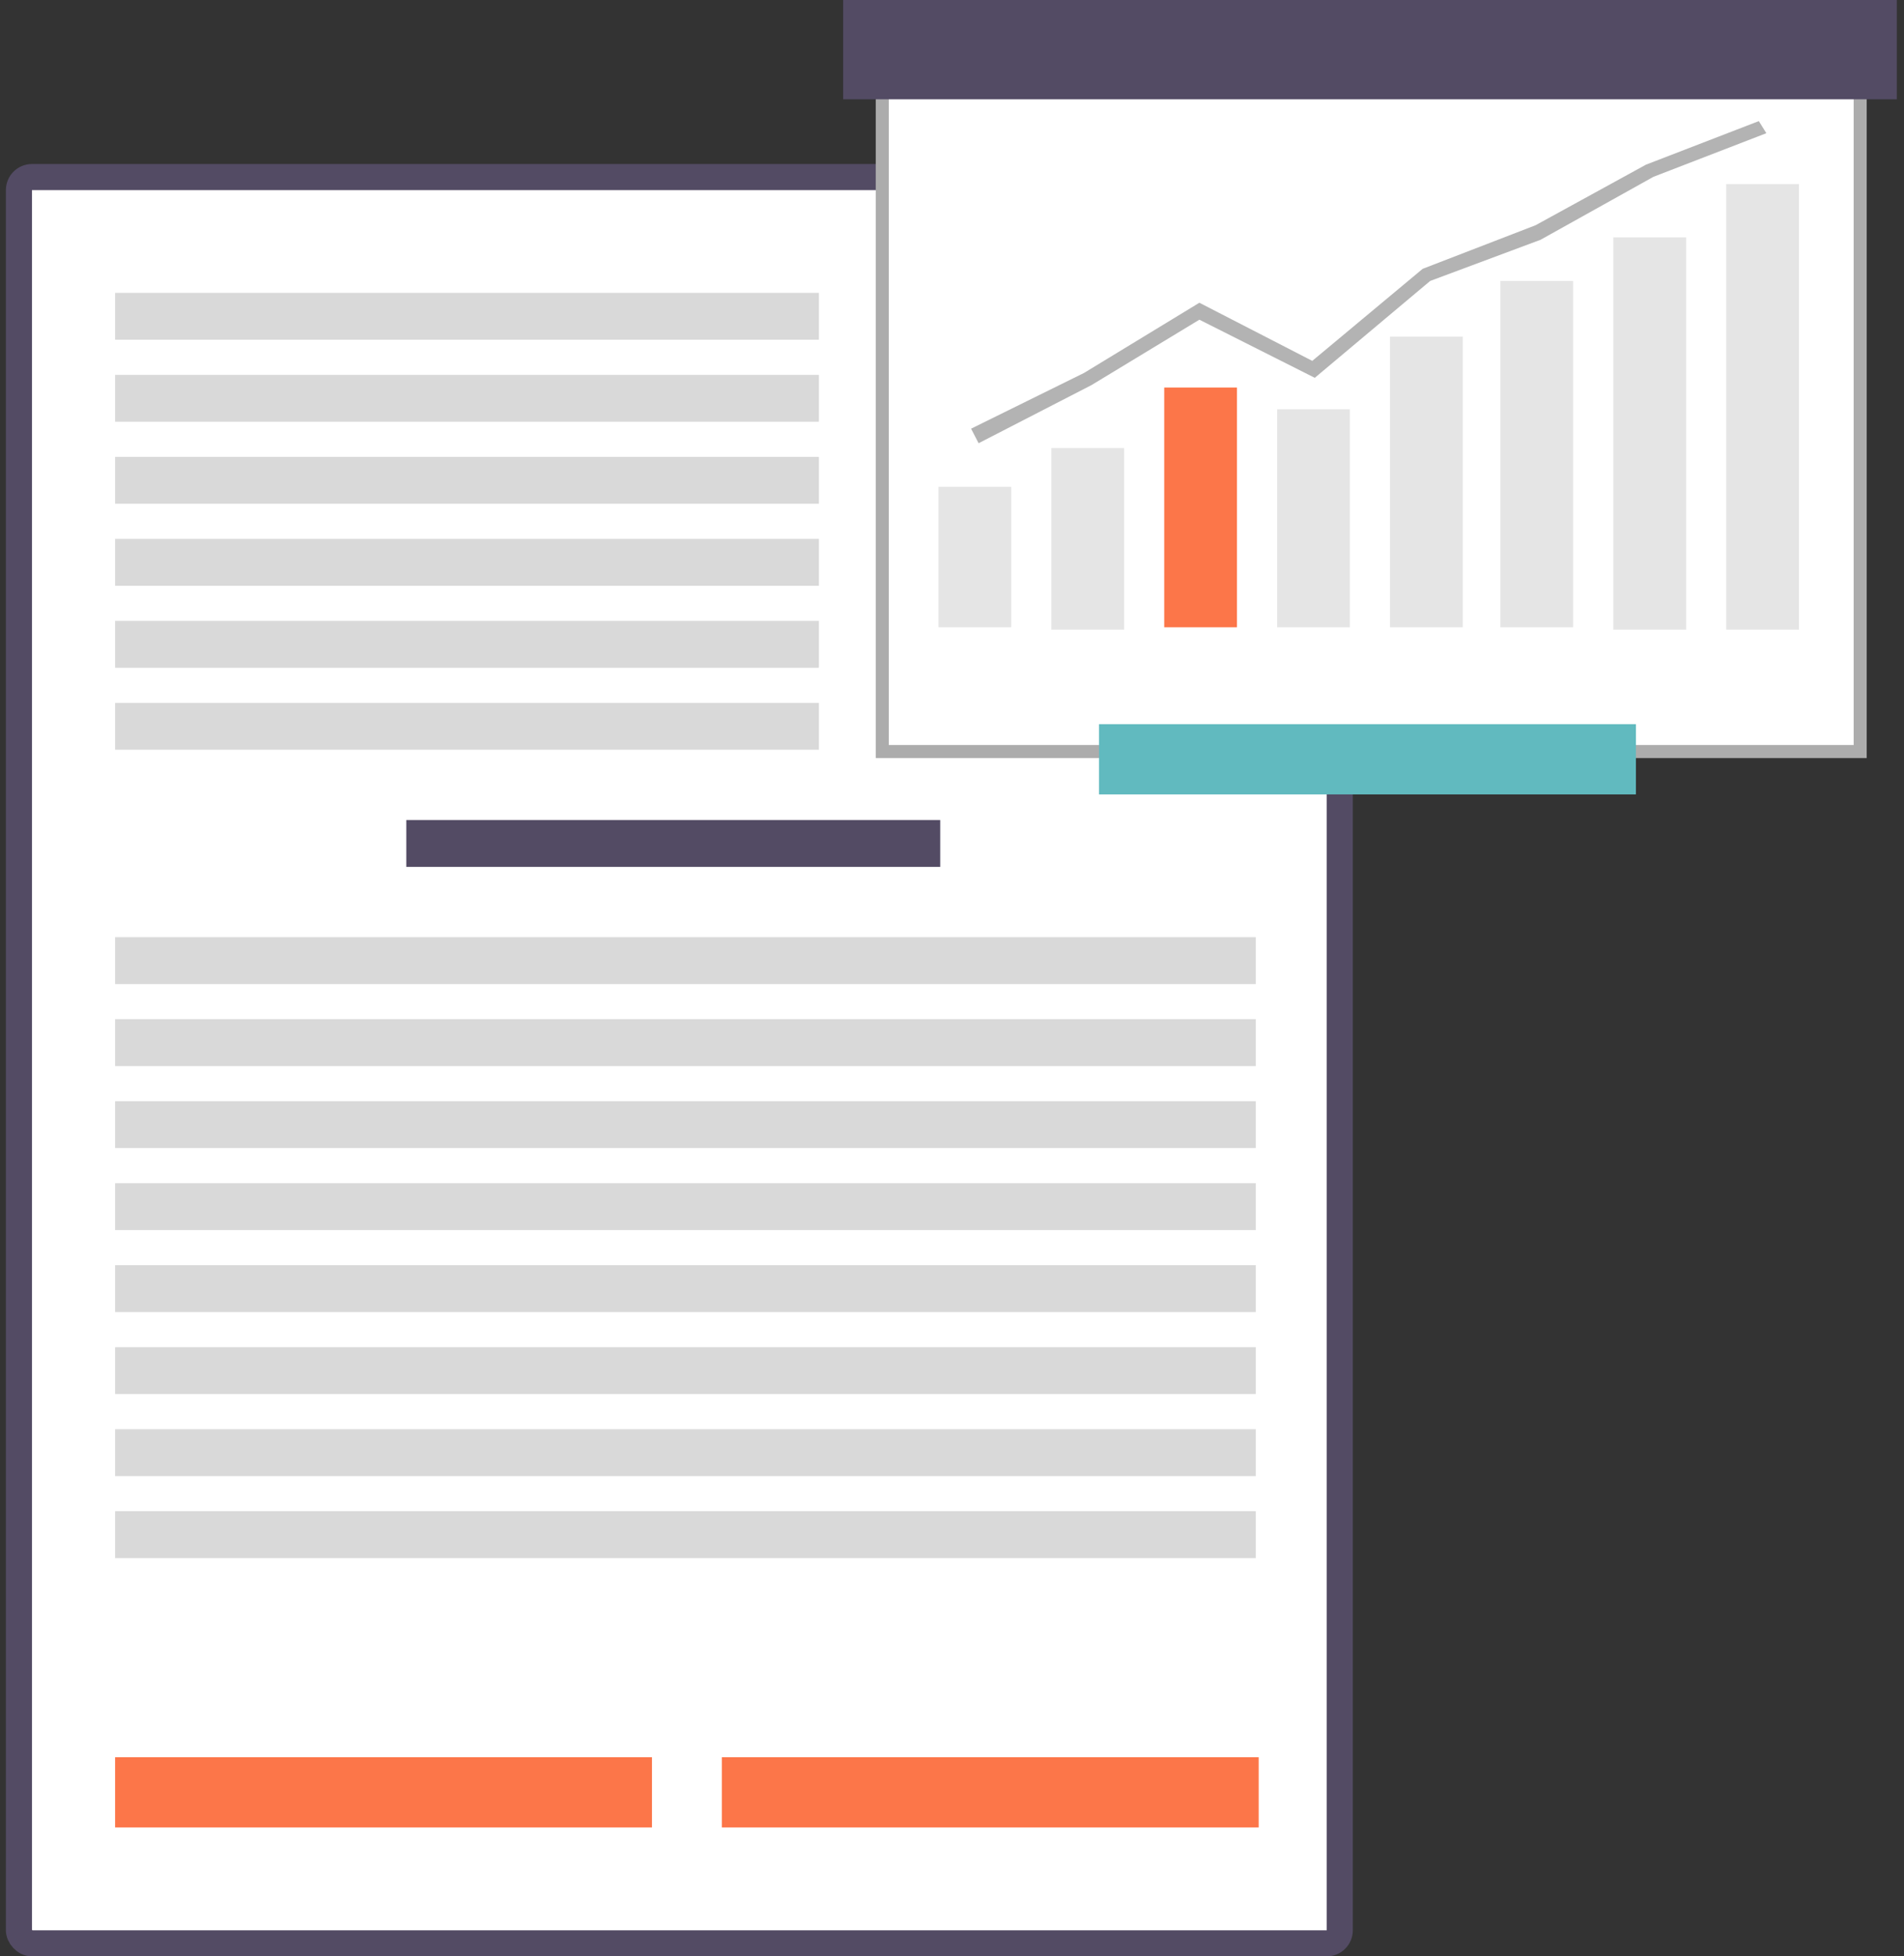
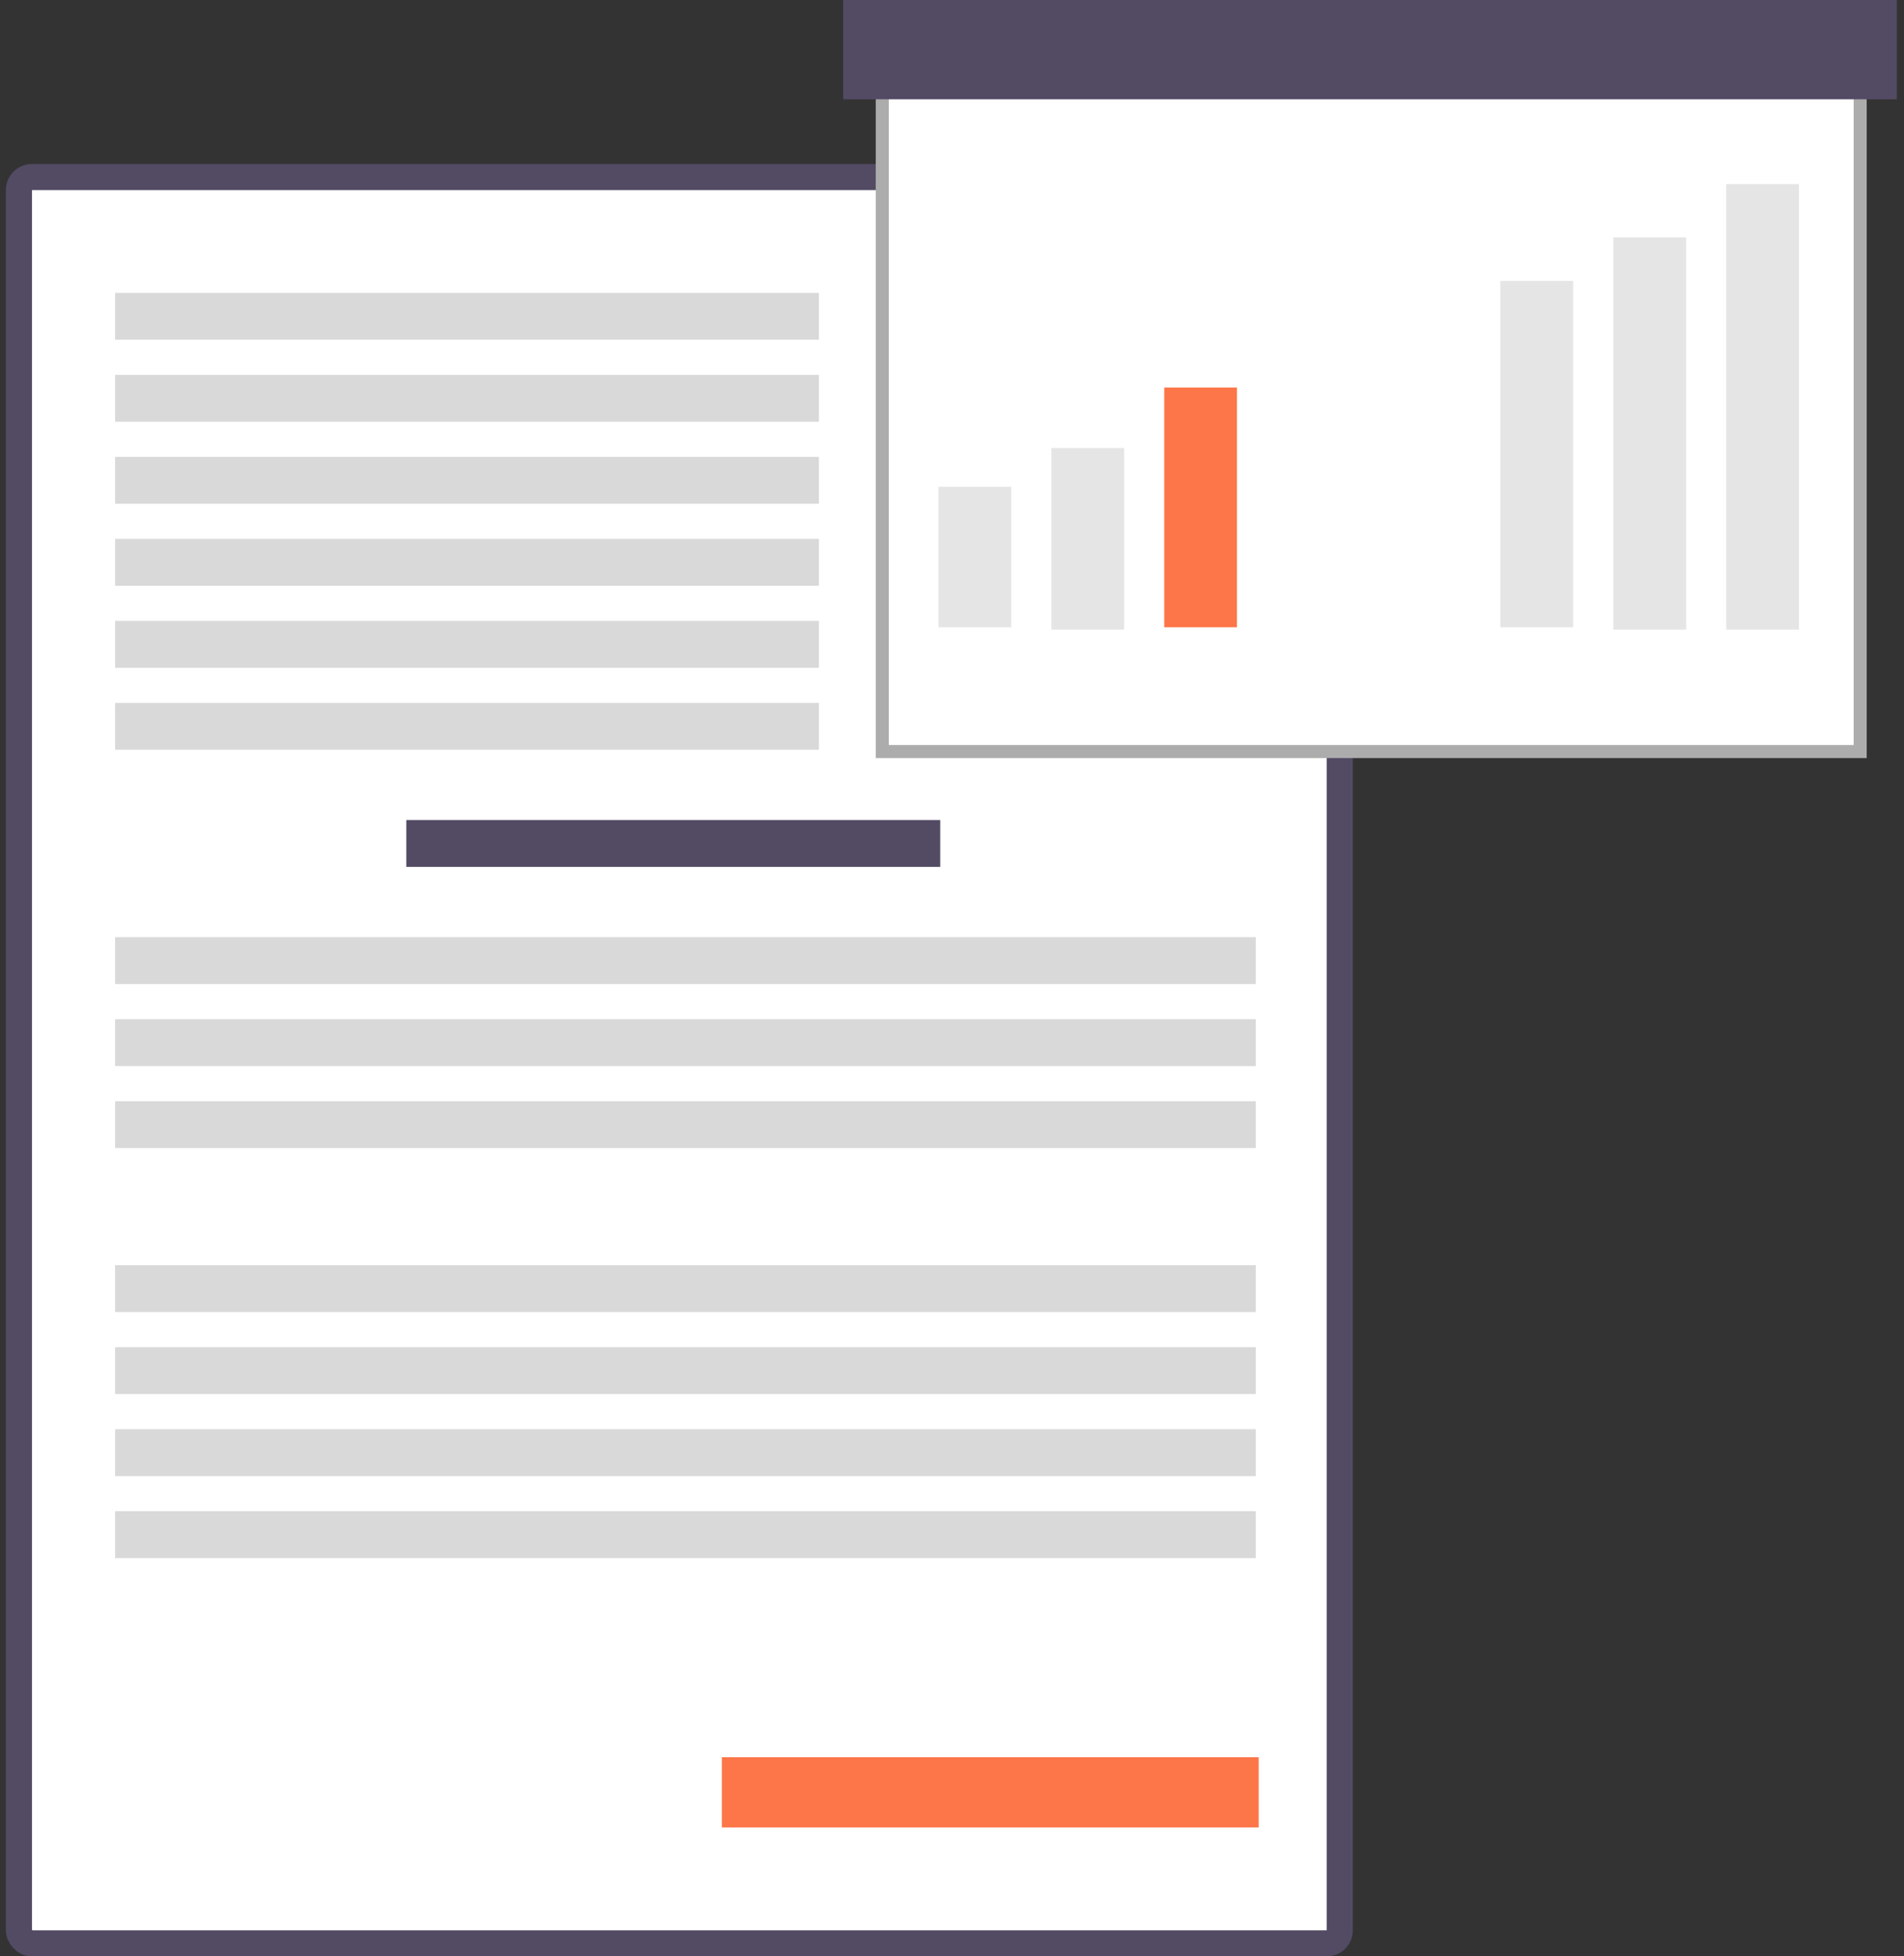
<svg xmlns="http://www.w3.org/2000/svg" width="146" height="150" viewBox="0 0 146 150" fill="none">
  <rect x="0" y="0" width="146" height="150" fill="#333333" stroke="none" />
  <rect x="1.451" y="13.575" width="101.284" height="135.425" rx="1" fill="white" stroke="#534B64" stroke-width="2" />
  <rect x="8.826" y="71.856" width="87.466" height="3.593" fill="#D9D9D9" />
  <rect x="8.826" y="22.455" width="53.968" height="3.593" fill="#D9D9D9" />
  <rect x="8.826" y="35.03" width="53.968" height="3.593" fill="#D9D9D9" />
  <rect x="8.826" y="28.742" width="53.968" height="3.593" fill="#D9D9D9" />
  <rect x="8.826" y="41.317" width="53.968" height="3.593" fill="#D9D9D9" />
  <rect x="8.826" y="47.605" width="53.968" height="3.593" fill="#D9D9D9" />
  <rect x="8.826" y="53.892" width="53.968" height="3.593" fill="#D9D9D9" />
  <rect x="8.826" y="78.144" width="87.466" height="3.593" fill="#D9D9D9" />
  <rect x="8.826" y="84.431" width="87.466" height="3.593" fill="#D9D9D9" />
-   <rect x="8.826" y="90.719" width="87.466" height="3.593" fill="#D9D9D9" />
  <rect x="8.826" y="97.006" width="87.466" height="3.593" fill="#D9D9D9" />
  <rect x="8.826" y="103.293" width="87.466" height="3.593" fill="#D9D9D9" />
  <rect x="8.826" y="109.581" width="87.466" height="3.593" fill="#D9D9D9" />
  <rect x="8.826" y="115.868" width="87.466" height="3.593" fill="#D9D9D9" />
  <path d="M67.652 57.624V0.5H142.64V57.624H67.652Z" fill="white" stroke="#ACACAC" />
  <path d="M145.451 0H64.654V7.614H145.451V0Z" fill="#534B64" />
-   <path d="M125.443 55.524H84.275V60.909H125.443V55.524Z" fill="#61BABF" />
  <path d="M72.097 62.874H31.156V66.467H72.097V62.874Z" fill="#534B64" />
-   <path d="M49.994 134.73H8.826V140.116H49.994V134.73Z" fill="#FC7649" />
  <path d="M96.517 134.73H55.35V140.116H96.517V134.73Z" fill="#FC7649" />
  <path d="M77.542 37.325H71.963V48.096H77.542V37.325Z" fill="#E5E5E5" />
  <path d="M86.196 34.354H80.617V48.281H86.196V34.354Z" fill="#E5E5E5" />
  <path d="M94.852 29.712H89.273V48.096H94.852V29.712Z" fill="#FC7649" />
-   <path d="M103.51 31.383H97.932V48.096H103.51V31.383Z" fill="#E5E5E5" />
-   <path d="M112.167 25.812H106.588V48.096H112.167V25.812Z" fill="#E5E5E5" />
+   <path d="M112.167 25.812V48.096H112.167V25.812Z" fill="#E5E5E5" />
  <path d="M120.63 21.541H115.051V48.096H120.63V21.541Z" fill="#E5E5E5" />
  <path d="M129.29 18.199H123.711V48.282H129.29V18.199Z" fill="#E5E5E5" />
  <path d="M137.946 14.113H132.367V48.282H137.946V14.113Z" fill="#E5E5E5" />
-   <path d="M75.04 33.983L74.463 32.868L83.12 28.597L91.969 23.212L100.626 27.669L109.09 20.612L117.747 17.27L126.211 12.627L134.868 9.285L135.445 10.213L126.788 13.556L118.132 18.384L109.667 21.541L100.818 28.969L91.969 24.512L83.697 29.526L75.04 33.983Z" fill="#B3B3B3" />
</svg>